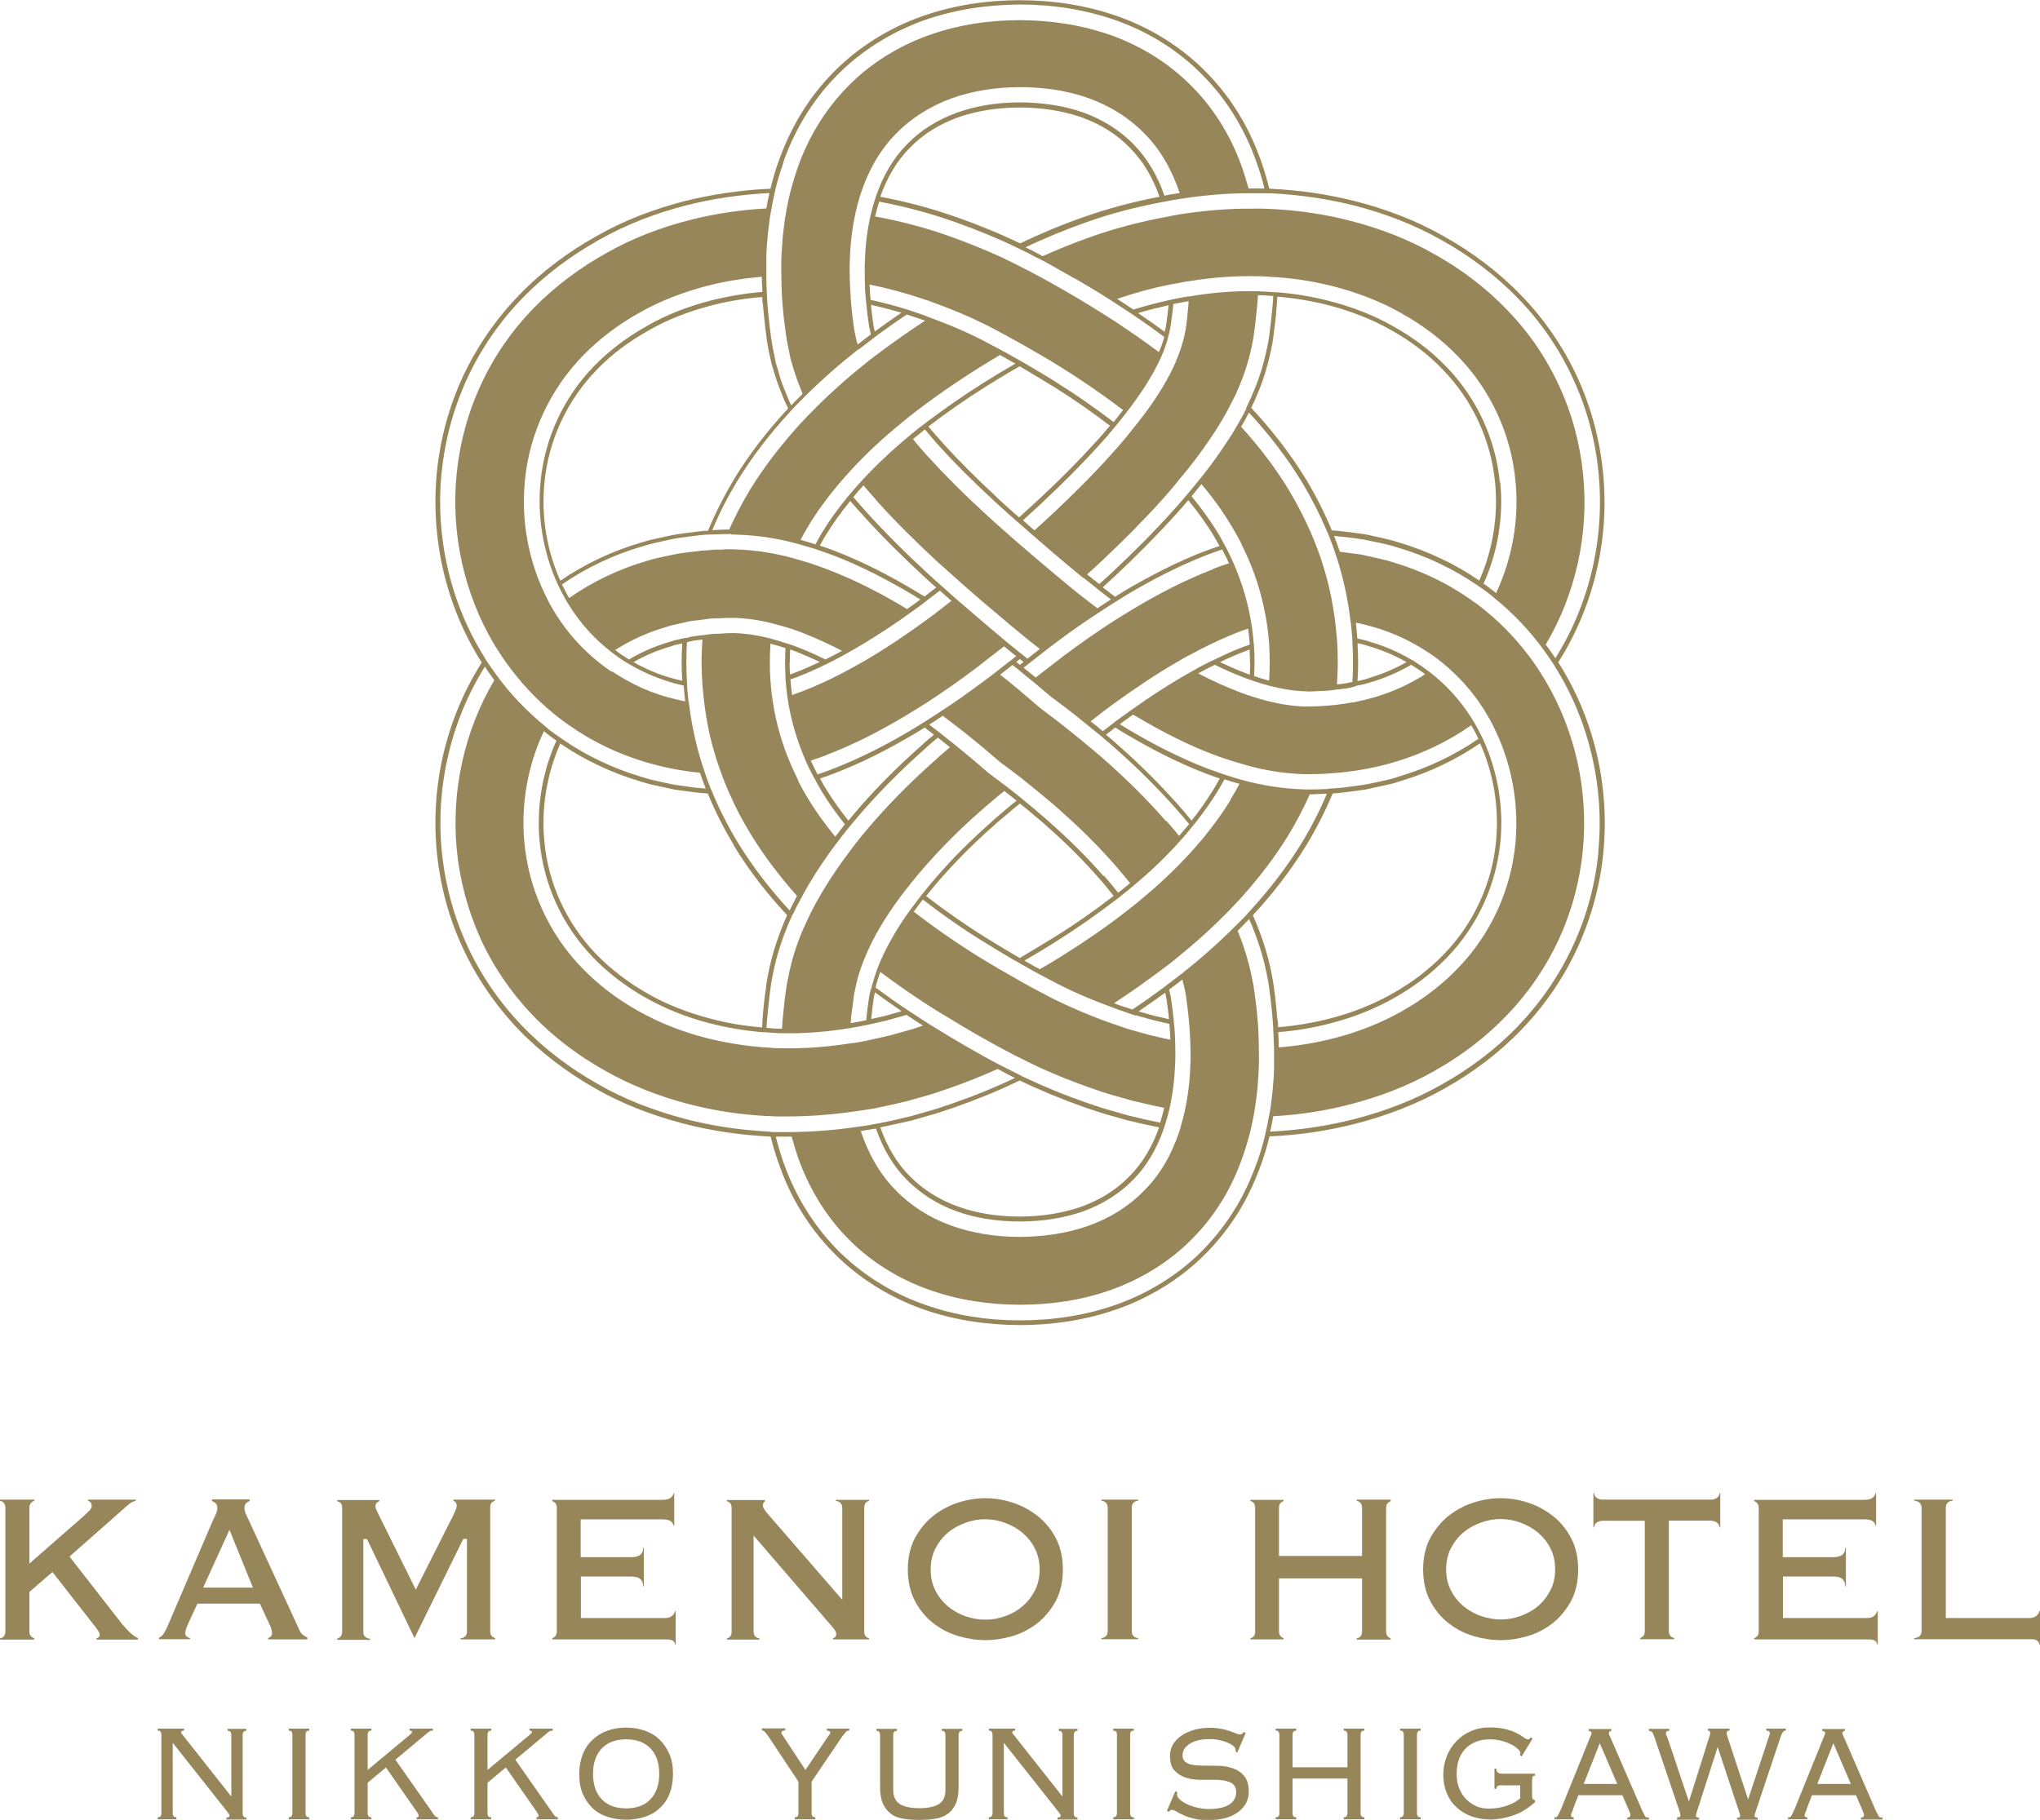
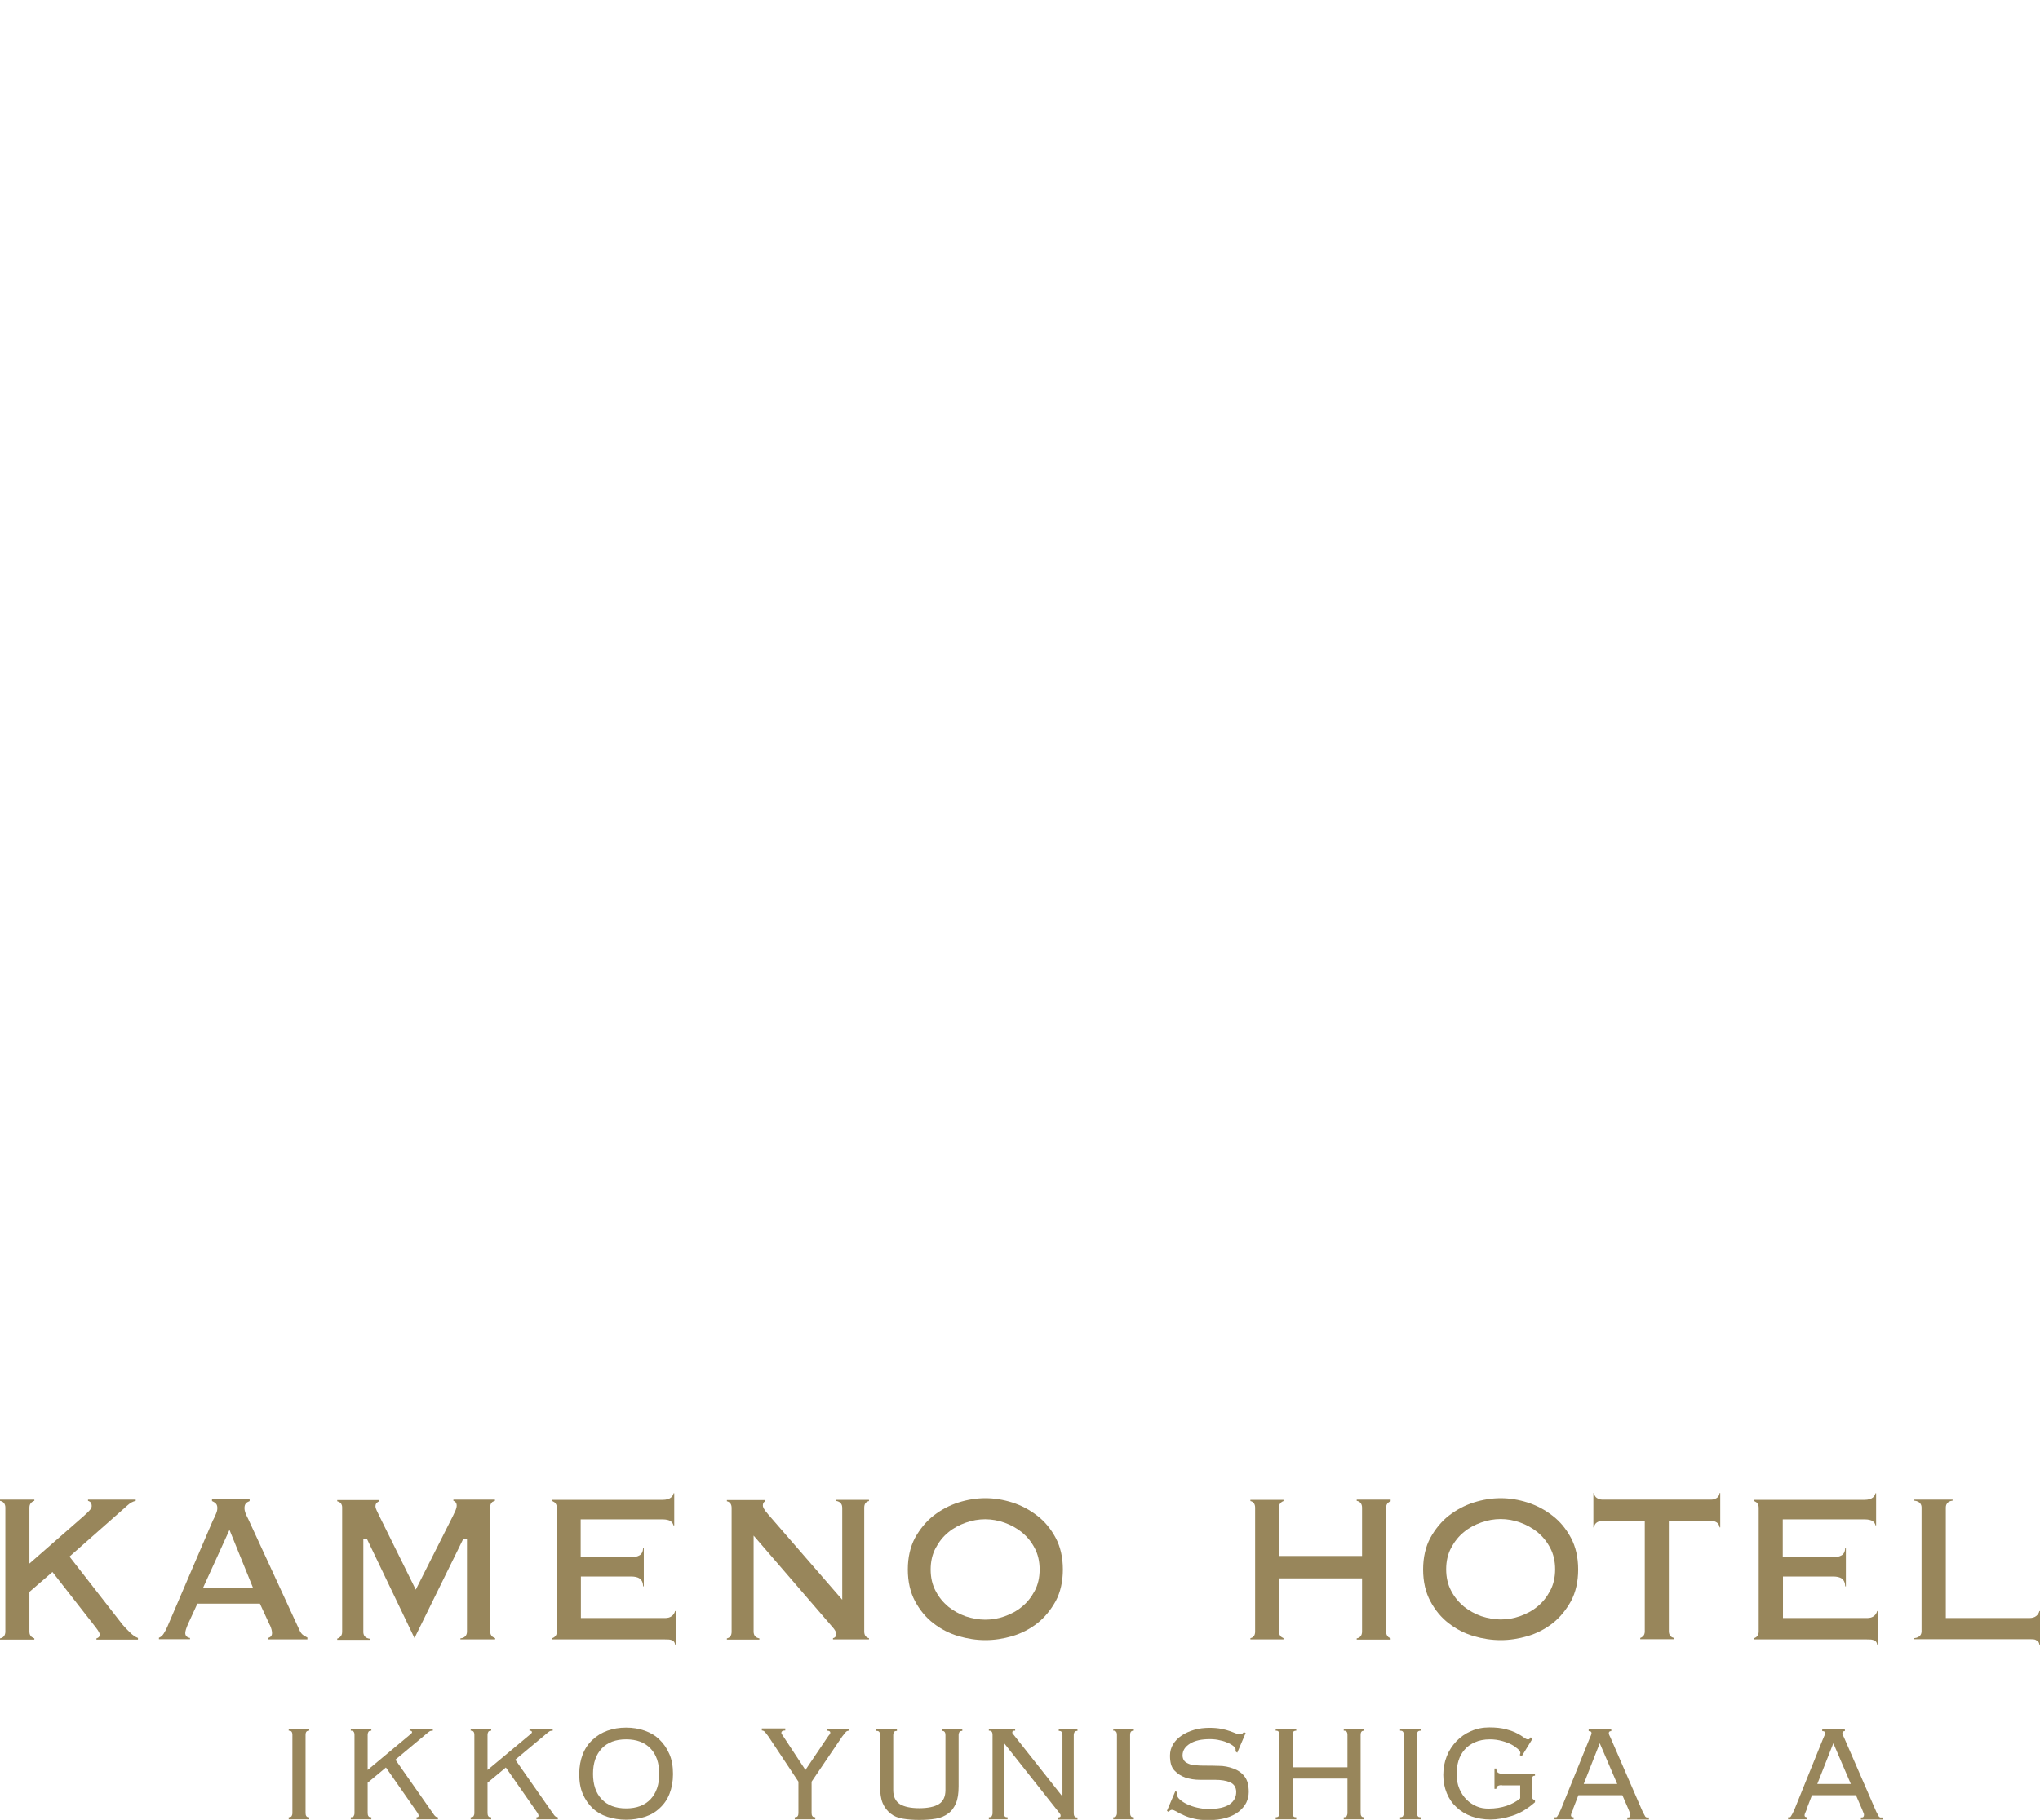
<svg xmlns="http://www.w3.org/2000/svg" id="logo" viewBox="0 0 99.21 88.53">
  <defs>
    <style>.cls-1{fill:#98865b;stroke-width:0px;}</style>
  </defs>
-   <path class="cls-1" d="m75.78,32.22c1.75-2.75,2.5-6.04,2.18-9.24-.16-1.6-.58-3.18-1.26-4.65-.68-1.47-1.61-2.82-2.73-3.97-1.11-1.15-2.4-2.11-3.76-2.87-1.35-.77-2.81-1.32-4.29-1.7-1.38-.35-2.79-.55-4.19-.61-.11-.44-.24-.88-.39-1.32-.28-.78-.62-1.55-1.07-2.28-.44-.73-.97-1.42-1.58-2.04-1.21-1.25-2.73-2.18-4.31-2.74-1.58-.56-3.21-.79-4.78-.79-1.57,0-3.2.23-4.78.79-1.58.56-3.09,1.49-4.31,2.74-.61.62-1.14,1.31-1.58,2.04-.44.73-.79,1.5-1.07,2.28-.16.44-.28.88-.39,1.32-1.39.06-2.78.26-4.16.6-1.48.38-2.94.93-4.29,1.7-1.36.76-2.65,1.71-3.76,2.86-1.12,1.15-2.05,2.5-2.74,3.96-.68,1.47-1.11,3.05-1.27,4.65-.32,3.2.42,6.5,2.16,9.25,0,.01.01.02.02.03-1.73,2.72-2.49,5.98-2.19,9.16.15,1.6.56,3.19,1.24,4.66.67,1.47,1.6,2.83,2.7,3.99,1.11,1.16,2.39,2.12,3.74,2.89,1.35.78,2.81,1.33,4.29,1.72,1.41.37,2.84.57,4.27.64.11.44.23.87.39,1.3.53,1.56,1.42,3.08,2.64,4.32,1.21,1.25,2.73,2.18,4.3,2.75,1.58.57,3.21.79,4.78.8,1.57,0,3.2-.23,4.78-.79,1.58-.56,3.1-1.49,4.31-2.73.61-.62,1.14-1.31,1.59-2.04.44-.73.79-1.5,1.07-2.28.16-.44.29-.89.4-1.34,1.42-.06,2.84-.27,4.24-.63,1.48-.39,2.94-.94,4.29-1.71,1.36-.76,2.64-1.72,3.75-2.88,1.11-1.16,2.04-2.51,2.71-3.98.67-1.47,1.1-3.05,1.25-4.66.3-3.19-.45-6.46-2.19-9.19,0,0,0,0,0,0Zm-13.99-22.82c1.36.07,2.73.26,4.08.6,1.47.38,2.9.92,4.24,1.68,1.34.75,2.61,1.69,3.71,2.83,1.1,1.13,2.02,2.46,2.68,3.91.67,1.44,1.09,3,1.24,4.58.31,3.12-.41,6.33-2.1,9.02-.15-.23-.3-.45-.47-.66,1.47-2.48,2.11-5.42,1.82-8.28-.15-1.5-.54-2.97-1.18-4.34-.63-1.37-1.5-2.63-2.55-3.7-1.04-1.08-2.25-1.98-3.53-2.69-1.28-.73-2.66-1.25-4.06-1.61-1.23-.32-2.49-.5-3.74-.57-.08,0-.15,0-.23-.01-.1,0-.21-.01-.31-.01-.15,0-.3,0-.44,0-1.12-.01-2.23.08-3.33.24-.16.02-.33.05-.49.08-.08.01-.16.03-.24.05-.07.01-.15.03-.22.04-1.24.23-2.46.55-3.64.97-.79.28-1.56.59-2.32.93-.06-.03-.11-.06-.17-.09-.22-.12-.44-.23-.67-.34.95-.45,1.92-.85,2.91-1.2,1.19-.43,2.43-.75,3.69-.99.07-.01.15-.03.22-.04.11-.02.21-.04.31-.06.14-.02.28-.04.42-.07,1.11-.17,2.23-.27,3.36-.27.21,0,.42,0,.62,0,.05,0,.09,0,.14,0,.08,0,.16,0,.23.01Zm7.71,22.36c.21.14.42.3.62.46.79.64,1.48,1.4,2.03,2.27.05.08.1.16.14.23.13.21.25.43.36.66.03.07.07.14.1.21.79,1.67,1.12,3.57.95,5.42-.21,2.27-1.2,4.44-2.79,6.08-1.58,1.65-3.72,2.83-6.02,3.41-.88.23-1.79.38-2.7.45,0-.25-.01-.5-.03-.74.86-.07,1.72-.21,2.54-.43,2.19-.55,4.21-1.68,5.68-3.21,1.48-1.53,2.39-3.53,2.59-5.64.16-1.66-.13-3.38-.81-4.89-.03-.07-.06-.14-.1-.21-.11-.23-.23-.45-.35-.66-.06-.1-.12-.19-.18-.29-.55-.86-1.23-1.6-2.03-2.21-.21-.16-.43-.31-.66-.46-.07-.05-.15-.09-.22-.13-.61-.36-1.27-.65-1.97-.85-.21-.08-.42-.12-.64-.17-.02-.26-.04-.51-.07-.77.31.06.62.14.92.23.86.25,1.68.63,2.43,1.11.07.04.13.09.2.13Zm-7.37,17.9c-.03-.37-.07-.74-.11-1.11l-.07-.55-.04-.27-.06-.32c-.2-1.05-.53-2-.92-2.89.95-1.02,1.82-2.14,2.58-3.37.49-.81.93-1.66,1.3-2.55.33-.02.67-.07,1-.11l.59-.08.59-.13.59-.13c.2-.04.39-.11.58-.17,1.34-.4,2.65-1.02,3.82-1.82.66,1.47.93,3.12.78,4.74-.19,2.06-1.08,4.01-2.53,5.51-1.43,1.49-3.42,2.6-5.57,3.14-.81.21-1.65.35-2.5.42,0-.11-.01-.21-.02-.32Zm-4.7,5.14c-.02.07-.05.15-.07.22-.37,1.12-.93,2.12-1.73,2.91-.74.76-1.66,1.33-2.7,1.7-1.04.37-2.18.53-3.34.54-1.16,0-2.3-.18-3.33-.55-1.03-.37-1.95-.95-2.69-1.71-.78-.79-1.34-1.78-1.71-2.89.1-.02.21-.03.31-.05.14-.02.29-.05.43-.07.34.97.83,1.82,1.5,2.49.66.67,1.47,1.19,2.41,1.53.94.34,1.99.5,3.08.5,1.09,0,2.14-.16,3.08-.49.94-.34,1.76-.85,2.42-1.52.67-.67,1.17-1.53,1.51-2.51.02-.07.05-.14.07-.22.07-.23.14-.47.2-.72.16-.7.25-1.44.28-2.2.02-.37.01-.74,0-1.12,0-.2-.02-.4-.03-.6,0-.06-.01-.11-.02-.17,0-.08-.02-.16-.02-.24-.02-.16-.03-.31-.05-.47l-.06-.44-.03-.22-.04-.17c-.01-.06-.03-.13-.04-.19.22-.16.43-.32.64-.49.05.18.09.36.13.54l.04.2.03.23.06.46c.03.24.05.47.07.7,0,.07.01.14.02.21,0,0,0,.02,0,.03.02.25.03.5.04.76.01.34.02.68,0,1.02-.02.78-.12,1.55-.28,2.29-.06.24-.12.49-.19.72Zm-15.36-4.16c-.2.04-.39.08-.59.1-.05,0-.11.01-.16.02-1.1.17-2.22.26-3.32.23-.05,0-.1,0-.15,0-.2,0-.4-.02-.59-.04-.08,0-.15,0-.23-.01-.93-.08-1.84-.23-2.73-.46-2.3-.59-4.44-1.77-6.02-3.42-1.59-1.65-2.57-3.82-2.78-6.09-.17-1.84.16-3.73.95-5.4.08.07.17.13.25.2.12.09.24.17.36.26-.68,1.51-.97,3.21-.82,4.87.19,2.11,1.1,4.11,2.58,5.65,1.46,1.53,3.48,2.66,5.67,3.22.83.22,1.69.36,2.56.44.07,0,.15,0,.23.01.2.01.39.03.59.04.05,0,.1,0,.15,0,1.1.03,2.22-.07,3.33-.25,0,0,0,0,0,0,.25-.04.5-.09.76-.14.08-.02.15-.03.23-.05.25-.06.5-.11.75-.17l.86-.24s.09-.03.14-.04c.26.18.53.35.8.52-.24.08-.48.17-.72.23l-.89.25c-.33.07-.65.15-.98.22-.08.02-.15.03-.23.05Zm-12.34-17.97c-.21-.14-.42-.3-.62-.46-.81-.65-1.51-1.43-2.07-2.32-.04-.06-.07-.12-.11-.18-.13-.21-.25-.43-.36-.66-.03-.07-.07-.14-.1-.21-.8-1.69-1.13-3.61-.94-5.48.22-2.27,1.23-4.43,2.83-6.07.8-.82,1.73-1.52,2.76-2.09,1.02-.58,2.14-1,3.29-1.3.86-.22,1.75-.36,2.64-.44,0,.25.01.5.03.74-.84.07-1.68.21-2.48.41-1.09.28-2.15.68-3.11,1.23-.96.54-1.84,1.19-2.58,1.95-1.49,1.52-2.42,3.52-2.62,5.63-.17,1.68.12,3.42.81,4.95.03.07.06.14.1.21.11.22.23.45.35.66.05.08.1.16.15.24.55.88,1.25,1.64,2.06,2.26.21.16.43.32.66.46.07.04.14.09.22.13.6.35,1.24.63,1.92.84.23.07.46.13.69.18.02.26.04.52.07.77-.33-.07-.66-.15-.98-.24-.84-.25-1.64-.62-2.37-1.09-.07-.04-.13-.09-.2-.13Zm7.37-17.89c.03.37.07.74.11,1.11l.07.55.04.27.06.33.14.65.19.62.1.31.11.29.23.58c.06.13.12.26.18.38-.98,1.05-1.88,2.2-2.65,3.47-.47.79-.89,1.62-1.25,2.48-.11,0-.22,0-.33.02l-.59.07-.59.08c-.2.03-.39.08-.59.12-.39.09-.78.16-1.17.29-1.37.4-2.71,1.03-3.91,1.85-.66-1.48-.94-3.16-.77-4.79.2-2.06,1.11-4.01,2.56-5.49.72-.75,1.58-1.38,2.53-1.91.94-.54,1.98-.93,3.06-1.21.79-.2,1.61-.34,2.44-.4,0,.11.01.22.02.33Zm4.27-.33s0-.03,0-.04c-.02-.25-.03-.5-.04-.76-.01-.34-.02-.67,0-1.01.02-.79.12-1.56.28-2.31.06-.24.12-.49.19-.72.02-.07.05-.15.07-.22.37-1.11.93-2.11,1.72-2.9.74-.76,1.66-1.33,2.7-1.71,1.04-.37,2.17-.54,3.33-.54,1.16,0,2.3.17,3.33.54,1.03.37,1.96.95,2.7,1.71.79.79,1.35,1.79,1.72,2.9-.13.02-.26.04-.39.06-.12.02-.23.04-.35.07-.34-.98-.84-1.83-1.51-2.51-.66-.67-1.48-1.19-2.42-1.53-.94-.34-1.99-.49-3.08-.5-1.09,0-2.14.16-3.08.5-.94.34-1.76.85-2.42,1.53-.67.67-1.17,1.53-1.51,2.51-.02.07-.05.14-.07.22-.07.23-.14.47-.2.72-.16.7-.25,1.44-.28,2.21-.02.37,0,.74,0,1.11,0,.2.02.4.03.6,0,.05.01.11.02.16,0,.08.01.16.02.23.02.16.03.32.05.48l.06.44.03.22.04.17.04.19c-.21.16-.43.32-.64.49l-.05-.16-.08-.38-.04-.19-.03-.23-.06-.46c-.03-.24-.05-.48-.07-.72,0-.06-.01-.13-.02-.19Zm10.88-.92c.6.35,1.19.7,1.78,1.08.01,0,.03.02.04.03.27.17.53.34.8.52.08.05.16.11.24.16.51.34,1.01.7,1.51,1.07-.06.24-.15.48-.26.74-.7-.53-1.42-1.02-2.14-1.5-.08-.05-.16-.1-.24-.15-.26-.17-.52-.33-.79-.5-1.02-.63-2.05-1.22-3.11-1.78-.15-.08-.31-.16-.47-.24-.28-.14-.55-.28-.83-.41-.09-.04-.17-.08-.26-.12-.75-.34-1.52-.64-2.29-.92-1.19-.43-2.42-.75-3.67-.98.06-.25.12-.49.2-.72,1.27.24,2.51.57,3.71,1,.98.35,1.95.74,2.89,1.19.09.04.17.08.25.12.27.13.55.27.82.42,0,0,.01,0,.02,0,.32.16.61.32.9.49l.9.51Zm8.36,6.35c-.12.24-.24.47-.37.69-.17.3-.35.6-.54.88-.44.68-.91,1.32-1.4,1.92-.16.2-.32.39-.48.58-.05.06-.1.12-.15.18-.21.25-.43.5-.65.74-.94,1.05-1.92,2.02-2.92,2.96-.21.2-.43.39-.64.58-.2-.15-.39-.31-.59-.47.24-.22.48-.43.72-.66.99-.93,1.95-1.89,2.88-2.92.24-.26.47-.53.7-.81.05-.06.1-.12.14-.18.16-.19.32-.38.48-.58.45-.56.87-1.15,1.28-1.77.22-.33.42-.68.62-1.04.12-.23.24-.46.36-.7.03-.07.07-.14.1-.22.31-.69.57-1.44.73-2.24l.06-.3.04-.26.07-.53c.04-.35.07-.71.11-1.06,0-.1.01-.21.02-.31.25,0,.5.02.74.04,0,.11-.01.22-.02.33-.03.37-.07.73-.11,1.1l-.07.54-.04.27-.07.33c-.2.98-.52,1.86-.91,2.67-.03.07-.07.15-.1.22Zm5.42,11.41c.19.04.38.08.56.15.64.19,1.24.44,1.81.77-.56.32-1.15.57-1.78.76-.12.04-.24.09-.37.11l-.23.05c.02-.29.03-.57.03-.86,0-.32-.01-.65-.03-.97Zm-.11,2.08l.09-.02.3-.06c.13-.03.25-.08.38-.11.68-.2,1.33-.49,1.94-.84.23.14.46.29.68.46-.74.47-1.54.84-2.4,1.1-.31.09-.63.17-.96.24-.08.02-.15.03-.23.04-.25.04-.51.08-.76.11-.48.05-.97.08-1.45.08-.6-.01-1.23-.11-1.87-.27-.24-.06-.48-.13-.72-.21-.07-.02-.15-.05-.22-.07-.16-.06-.33-.11-.49-.18-.65-.25-1.3-.55-1.94-.88.27-.15.54-.29.81-.42.46.23.93.43,1.39.61.1.04.2.08.31.11.07.03.15.05.22.08.24.08.49.15.73.22.62.16,1.23.26,1.79.27.11.02.26,0,.4,0l.41-.02c.24,0,.48-.04.71-.07.03,0,.07,0,.1-.01l.4-.05.25-.06.14-.03Zm-1.31,5.01l-.58.02c-.07,0-.14,0-.2,0-.12,0-.25.01-.39,0-1.08-.03-2.09-.2-3.04-.46-.25-.07-.49-.14-.72-.22-.07-.02-.14-.05-.22-.07-.23-.08-.46-.16-.68-.24-1.41-.54-2.7-1.21-3.93-1.94-.13-.08-.26-.16-.39-.24.21-.16.43-.32.65-.47.04.03.08.05.13.08,1.2.71,2.45,1.37,3.81,1.88.24.09.49.18.75.26.07.02.14.05.22.07.24.07.48.14.72.21.87.23,1.78.38,2.73.4.23,0,.45,0,.68-.01.27,0,.54-.03.8-.05.08,0,.16-.01.25-.02.9-.09,1.8-.26,2.69-.53,1.29-.39,2.54-.98,3.66-1.77.13.21.24.44.35.66-1.16.8-2.46,1.41-3.79,1.81-.19.06-.38.13-.57.17l-.58.13-.58.12-.58.08c-.29.04-.59.08-.88.1-.08,0-.16,0-.25.01-.01,0-.02,0-.04,0Zm-4.76.53c-.38.62-.81,1.21-1.27,1.78-.05.06-.1.12-.15.18-.16.19-.33.38-.5.57-.74.82-1.55,1.58-2.42,2.3-.19.16-.38.32-.58.47-.02.02-.04.03-.06.05-.04.03-.08.06-.12.09-.95.74-1.95,1.43-2.99,2.08-.39.25-.79.49-1.19.72-.07-.04-.14-.08-.21-.11l-.54-.31c.52-.3,1.04-.61,1.54-.93,1.02-.64,2-1.33,2.94-2.05.04-.03.07-.05.11-.08.02-.02.05-.04.07-.06.19-.15.39-.31.58-.47.87-.72,1.68-1.49,2.4-2.31.17-.19.33-.38.49-.58.05-.06.1-.12.15-.18.4-.51.78-1.03,1.11-1.57.12-.19.23-.39.34-.59.24.08.48.15.73.22-.14.26-.28.51-.43.75Zm-3.17,9.45l.04.17.03.22.06.44c.02.13.03.26.04.39-.23-.05-.46-.11-.69-.16l-.79-.22c.44-.3.87-.6,1.3-.91,0,.03.01.05.02.08Zm-1.44,1.03l.86.24c.26.06.51.12.77.18,0,.08.02.16.02.23.01.18.02.36.03.54-.34-.07-.67-.15-1.01-.23l-.89-.25c-.24-.06-.47-.15-.7-.23-.06-.02-.12-.04-.18-.06-.03-.01-.06-.02-.09-.03-.29-.1-.59-.21-.88-.33-.83-.33-1.65-.69-2.44-1.12-.27-.14-.56-.29-.84-.45l-.3-.17-.54-.31c-.07-.04-.14-.08-.21-.12-.08-.04-.15-.09-.23-.13-.41-.24-.81-.48-1.21-.73-1.03-.65-2.02-1.34-2.96-2.07.14-.2.29-.4.44-.59.93.72,1.9,1.4,2.92,2.03.51.32,1.03.63,1.56.94.02.01.04.02.06.03l.17.1.66.37s.06.03.09.05c.25.14.5.27.73.39.93.5,1.9.92,2.88,1.28.14.05.28.11.42.16.15.05.31.1.46.16.09.03.18.06.27.09.04.01.08.03.11.04Zm-12.83-.23l.06-.44.03-.22.04-.17s0-.04.01-.06c.43.32.86.62,1.3.92l-.81.23c-.22.05-.45.1-.67.15.01-.14.03-.28.05-.42Zm-.06-1.03c-.01.06-.03.11-.04.17l-.04.17-.03.22-.06.44c-.02.17-.04.33-.05.5-.25.05-.51.1-.76.14.02-.24.04-.49.08-.73l.06-.46.03-.23.04-.19c.03-.17.08-.35.12-.52.02-.08.04-.16.07-.24.07-.25.16-.5.26-.74.22-.55.49-1.09.81-1.62.26-.44.55-.87.86-1.29.14-.2.29-.4.45-.59.05-.06.09-.12.14-.18.24-.3.48-.59.73-.87.82-.93,1.71-1.82,2.66-2.65.23-.21.48-.41.72-.62.14-.12.29-.24.44-.36.2.15.4.31.6.47-.19.15-.38.3-.56.46-.23.2-.48.4-.7.61-.93.82-1.8,1.68-2.59,2.59-.25.28-.48.56-.71.85-.05.06-.09.12-.14.18-.15.2-.3.39-.45.59-.28.39-.55.79-.79,1.2-.34.57-.63,1.15-.84,1.72-.09.25-.17.5-.24.75-.02.08-.04.16-.06.24Zm-3.79-3.65c.11-.24.23-.48.36-.71.14-.27.29-.53.44-.79.44-.74.92-1.44,1.43-2.1.15-.2.31-.4.47-.6.05-.06.1-.12.15-.18.19-.23.37-.45.57-.67.95-1.08,1.96-2.08,3.01-3.01.2-.19.41-.36.62-.54l.06.05.53.42c-.24.21-.49.41-.72.63-1.03.91-2.02,1.89-2.95,2.95-.22.25-.43.5-.64.75-.05.06-.09.12-.14.18-.16.2-.31.39-.46.6-.46.61-.89,1.24-1.29,1.91-.19.32-.37.64-.54.98-.12.23-.23.47-.34.72-.03.07-.07.15-.1.22-.3.72-.54,1.47-.69,2.28l-.06.29-.04.26-.07.53c-.04.35-.07.71-.11,1.06,0,.11-.01.22-.02.33-.05,0-.1,0-.16,0-.2,0-.39-.02-.59-.04,0-.12.01-.23.02-.35.04-.37.07-.73.11-1.1l.07-.54.04-.27.06-.31c.19-.98.49-1.87.86-2.71.03-.08.07-.15.1-.23Zm-5.37-11.36c-.21-.05-.42-.1-.62-.16-.62-.18-1.21-.44-1.76-.75.57-.33,1.19-.59,1.83-.77.17-.07.36-.1.54-.14-.02.31-.03.63-.03.94,0,.29.01.59.03.89Zm.16-2.09s-.1.02-.15.03c-.21.04-.42.09-.62.16-.7.2-1.37.49-1.99.86-.23-.14-.46-.29-.67-.46.75-.48,1.58-.86,2.45-1.11.27-.1.55-.14.83-.21.02,0,.05-.01.07-.02.08-.02.16-.03.23-.05.04,0,.08-.02.11-.02l.43-.05.22-.03.21-.03c.14-.02.29-.01.44-.02l.44-.02h.22c.07-.01.13,0,.2,0,.59.02,1.19.11,1.81.27.24.06.48.13.72.2.07.02.14.05.22.07.18.06.37.13.55.2.63.25,1.26.54,1.88.86-.27.15-.54.29-.81.42-.44-.22-.89-.42-1.33-.59-.12-.05-.24-.09-.36-.13-.07-.03-.15-.05-.22-.07-.24-.08-.49-.15-.73-.22-.6-.16-1.19-.25-1.74-.27-.06,0-.11-.01-.18,0h-.21s-.41.03-.41.03c-.14,0-.28,0-.41.02l-.36.05h-.04s-.4.05-.4.05c-.11.02-.21.04-.31.07-.03,0-.05.01-.08.02Zm5.98-5.47c.41-.68.88-1.32,1.4-1.94.05-.06.1-.12.15-.18.16-.19.33-.38.5-.56.74-.81,1.56-1.57,2.43-2.28.16-.13.32-.27.48-.39.03-.02.06-.05.09-.07.06-.05.12-.09.18-.14,1.28-.98,2.65-1.89,4.07-2.73.09.05.18.1.27.15l.48.27c-.54.31-1.07.63-1.59.96-.96.6-1.88,1.25-2.77,1.92-.06.05-.12.09-.18.14-.03.02-.06.05-.1.07-.16.13-.32.26-.48.39-.87.72-1.68,1.48-2.41,2.28-.17.19-.34.38-.5.57-.05.06-.1.12-.15.18-.46.56-.88,1.14-1.24,1.74-.11.18-.2.36-.3.54-.24-.08-.48-.15-.73-.22.13-.24.26-.47.4-.7Zm3.22-9.42l-.02-.08-.04-.16-.03-.22-.06-.44c-.02-.14-.03-.27-.04-.41.5.11.99.24,1.48.38-.44.3-.87.6-1.3.92Zm-.21-1.54c0-.07-.01-.15-.02-.22-.01-.18-.02-.36-.03-.54.87.18,1.74.41,2.59.7.08.03.16.05.25.08,0,0,.02,0,.03.01.29.11.59.22.88.33.85.33,1.69.71,2.5,1.15.36.19.72.39,1.08.59.25.14.5.28.75.43.08.04.15.09.23.13,1.4.82,2.75,1.72,4.02,2.69-.15.19-.31.39-.46.58-.86-.65-1.75-1.28-2.69-1.87-.53-.34-1.07-.66-1.62-.98,0,0,0,0,0,0l-.23-.13-.6-.34c-.05-.03-.1-.06-.15-.08-.23-.13-.46-.25-.67-.36-.95-.52-1.94-.94-2.94-1.31-.12-.04-.24-.09-.36-.14-.17-.06-.35-.12-.53-.18-.09-.03-.18-.06-.27-.09-.58-.18-1.16-.33-1.75-.46Zm10.36,13.51c.2.16.39.31.59.47.06.05.12.1.18.15.19.15.38.29.56.43-.22.14-.44.28-.66.43-.15-.12-.31-.23-.46-.35-.06-.05-.12-.1-.18-.14-.2-.15-.39-.31-.59-.47-.46-.38-.92-.76-1.39-1.16-.4-.33-.78-.67-1.17-1-.19-.16-.38-.33-.56-.49-.06-.05-.11-.1-.17-.15-.34-.3-.69-.61-1.02-.92-.95-.87-1.85-1.77-2.7-2.7-.25-.28-.5-.56-.73-.85.16-.13.32-.26.48-.39.03-.03.07-.05.1-.08.23.27.46.55.71.82.82.91,1.72,1.79,2.65,2.65.35.33.72.65,1.08.97.06.05.11.1.17.15.19.16.38.33.56.49.36.31.72.62,1.09.94.49.42.97.82,1.46,1.22Zm8.07,3.25c-.11.04-.23.08-.34.12-.45.17-.9.38-1.35.6-.09.04-.17.08-.26.12-.27.13-.53.27-.79.42-1.06.59-2.12,1.28-3.14,2.01-.22.16-.43.31-.65.47-.02.01-.03.02-.05.04-.05.04-.09.07-.14.11-.14.11-.28.21-.42.32,0,0,0,0-.01-.01-.19-.16-.38-.32-.58-.47.12-.09.23-.18.35-.27.06-.05.13-.1.19-.15.06-.04.11-.09.17-.13.15-.11.31-.23.46-.34,1-.72,2.02-1.41,3.06-2.01.25-.15.5-.29.76-.42.08-.04.16-.08.24-.13.63-.32,1.26-.62,1.9-.87.18-.07.35-.13.53-.19.03.25.06.5.08.76Zm.03.89c0,.19-.01.38-.02.57-.08-.03-.16-.06-.24-.09-.4-.15-.8-.33-1.21-.52.39-.19.78-.36,1.17-.51.09-.03.18-.07.27-.1.01.22.02.43.02.65Zm-11.19,14.36l-.06-.03c-.54-.32-1.08-.64-1.61-.97-1.01-.63-1.98-1.31-2.9-2.02.23-.28.46-.57.7-.84.79-.9,1.65-1.76,2.57-2.57.22-.21.47-.4.7-.6.19-.17.39-.33.59-.49.21.16.41.33.61.5.23.2.48.39.7.6.92.81,1.79,1.67,2.57,2.57.24.27.46.55.68.82-.93.72-1.9,1.4-2.92,2.03-.53.33-1.07.65-1.61.97l-.03.02Zm4.05-4c-.79-.91-1.66-1.77-2.59-2.59-.22-.21-.47-.4-.7-.61-.19-.16-.38-.32-.58-.48-.05-.04-.09-.08-.14-.12-.01,0-.02-.02-.04-.03-.2-.16-.39-.32-.6-.47-.03-.03-.07-.05-.1-.08l-.37-.28-.19-.14-.09-.07c-.1-.08-.14-.1-.21-.16l-.76-.65-.74-.61-.17-.14-.57-.45-.02-.02-.18-.14-.42-.32c.22-.14.44-.28.66-.43l.34.26.08.06.11.08.6.47.05.04.75.61.76.65c.06.05.09.07.17.14l.1.07.19.14.38.29c.08.06.17.13.25.19.17.13.33.27.5.4.03.03.06.05.1.08.06.05.12.1.18.15.15.12.31.25.46.38.24.21.49.4.72.62.95.84,1.84,1.72,2.66,2.66.24.28.48.57.71.85-.19.16-.38.31-.58.47-.22-.28-.45-.56-.69-.83Zm-15.22-9.56c.1-.03.19-.07.29-.1.47-.18.94-.39,1.41-.62.09-.04.17-.08.26-.13.27-.13.53-.27.79-.42.24-.13.47-.27.71-.41.82-.49,1.64-1.03,2.44-1.61.22-.15.43-.31.64-.47,0,0,0,0,0,0,.06-.05.13-.1.19-.15.18-.14.36-.27.54-.41.19.17.37.34.56.5-.15.11-.29.23-.44.34-.06.05-.13.1-.19.15-.08.06-.15.12-.22.17-.14.1-.27.2-.41.3-.89.65-1.8,1.27-2.73,1.82-.11.07-.22.13-.33.19-.25.14-.5.29-.76.42-.08.04-.16.09-.24.13-.65.34-1.3.64-1.96.89-.16.06-.31.11-.47.17-.03-.25-.06-.5-.08-.76Zm-.03-.83c0-.21.01-.42.02-.63.1.04.19.07.29.11.38.15.77.32,1.15.5-.41.19-.82.38-1.23.53-.07.03-.14.05-.22.08-.01-.2-.02-.39-.02-.59Zm4.27-7.81c.93,1.03,1.91,1.99,2.9,2.91.24.22.49.43.73.65.06.05.11.1.17.15.19.17.37.34.56.5.52.46,1.05.91,1.58,1.35.32.28.65.55.99.83.19.16.39.32.59.48.06.05.12.1.18.14.06.05.13.1.19.15-.2.16-.4.31-.6.47-.06-.05-.12-.09-.18-.14-.06-.05-.12-.1-.18-.14-.2-.16-.39-.32-.59-.48-.3-.25-.59-.5-.88-.74-.56-.47-1.12-.96-1.69-1.45-.19-.16-.37-.34-.56-.5-.06-.05-.11-.1-.17-.15-.21-.19-.43-.38-.64-.58-1.01-.93-2-1.91-2.95-2.96-.21-.23-.42-.48-.63-.72.16-.19.32-.38.49-.57.23.27.46.53.69.79Zm6.92,7.93l-.18-.14c.06-.05.12-.09.18-.14.06.05.12.09.18.14-.06.05-.12.09-.18.14Zm-7.64-7.28c.96,1.06,1.95,2.04,2.96,2.97.2.19.41.37.61.55-.19.15-.38.29-.57.44-.14-.08-.27-.17-.41-.25-1.23-.74-2.53-1.42-3.95-1.97-.24-.09-.48-.18-.73-.26.09-.16.18-.33.28-.49.35-.58.76-1.14,1.2-1.68.2.23.4.46.61.69Zm-1.8,11.68c1.36-.52,2.62-1.17,3.81-1.88.05-.03.1-.06.15-.09.07-.04.14-.09.21-.13.23-.14.45-.28.68-.42.82-.53,1.62-1.09,2.39-1.67.15-.11.3-.23.45-.35.2-.16.41-.31.61-.47.06-.05.12-.1.18-.14.06-.05.13-.1.19-.15.19.16.39.32.59.48-.06.05-.12.09-.18.14-.06.05-.12.1-.18.14-.2.16-.4.31-.6.47-.2.16-.41.32-.62.47-.71.53-1.44,1.05-2.2,1.54-.22.14-.44.29-.67.43-.07.04-.14.09-.21.13-.14.09-.28.17-.42.26-1.23.73-2.52,1.4-3.93,1.94-.21.08-.43.16-.65.23-.12-.22-.22-.45-.33-.67.24-.08.48-.16.72-.25Zm.34.91c1.43-.54,2.73-1.22,3.97-1.95.17-.1.33-.2.5-.31l.45.35c-.2.17-.4.33-.59.51-1.06.94-2.08,1.94-3.03,3.03-.18.21-.36.43-.54.64-.39-.49-.76-1-1.08-1.53-.11-.17-.2-.35-.3-.52.21-.07.42-.14.62-.22Zm16.2,2.29c-.92-1.06-1.91-2.03-2.95-2.95-.24-.22-.5-.43-.75-.64-.01-.01-.02-.02-.04-.03-.05-.04-.09-.08-.14-.12-.19-.16-.39-.33-.59-.48-.02-.02-.05-.04-.07-.06-.27-.21-.53-.43-.81-.64l-.74-.56-.75-.64-.27-.23-.51-.42-.07-.06-.18-.14-.19-.15c.2-.16.4-.31.6-.47l.18.14.14.11.04.04.59.48.17.14.75.63.72.54c.28.21.55.43.82.65.07.05.13.11.2.16.2.16.39.32.59.48,0,0,.02.01.03.02.05.04.1.09.15.13.22.18.44.37.65.56,1.05.93,2.06,1.93,3.01,3.01.19.21.37.43.55.65-.16.19-.32.38-.49.57-.2-.25-.41-.49-.62-.73Zm.73-.64c-.96-1.09-1.97-2.1-3.03-3.03-.2-.19-.41-.36-.61-.53.15-.12.3-.23.45-.35.16.1.31.2.47.29,1.23.73,2.53,1.41,3.96,1.96.21.08.43.16.65.23-.1.18-.2.36-.31.54-.32.52-.67,1.02-1.06,1.51-.17-.21-.35-.42-.52-.62Zm1.54-11.6c-1.35.52-2.61,1.18-3.8,1.89-.03.02-.06.04-.09.05-.07.04-.14.09-.21.13-.23.14-.45.28-.68.42-.84.54-1.66,1.12-2.45,1.71-.13.1-.26.2-.39.3-.2.16-.41.31-.61.47-.06.05-.12.1-.18.14-.06.05-.13.1-.19.15l-.59-.48c.06-.05.12-.09.18-.14.06-.05.12-.1.18-.14.2-.16.4-.31.6-.47.18-.14.37-.29.56-.43.73-.55,1.48-1.08,2.26-1.58.22-.14.44-.29.67-.43.07-.04.14-.09.21-.13.12-.07.23-.15.35-.22,1.22-.73,2.51-1.4,3.92-1.95.24-.09.48-.18.73-.26.12.22.22.45.33.67-.27.09-.53.18-.79.28Zm-.35-.9c-1.42.55-2.72,1.23-3.96,1.96-.15.09-.29.18-.43.27-.2-.15-.4-.3-.6-.46.2-.19.41-.37.61-.56,1-.94,1.98-1.92,2.93-2.97.21-.23.42-.47.62-.71.46.57.89,1.15,1.25,1.76.09.16.18.31.27.47-.24.08-.47.16-.7.25Zm-10.14-2.61c-.93-.86-1.82-1.74-2.63-2.64-.24-.26-.47-.53-.7-.8.87-.67,1.79-1.31,2.74-1.91.53-.33,1.06-.66,1.61-.97l.09-.05.12.07c.54.32,1.08.64,1.61.97.93.58,1.81,1.2,2.66,1.85-.23.27-.46.55-.71.81-.82.91-1.71,1.8-2.64,2.67-.35.33-.71.65-1.07.98-.37-.32-.73-.65-1.09-.98Zm-12.93,1.81c.1,0,.21,0,.31.01,1.05.03,2.03.2,2.95.45.25.07.49.14.72.21.07.02.15.05.22.07.26.09.51.18.76.27,1.41.54,2.69,1.22,3.92,1.95.11.07.22.14.33.2-.21.16-.43.32-.65.47-.02-.01-.04-.03-.06-.04-1.19-.72-2.45-1.37-3.8-1.89-.27-.1-.54-.2-.82-.29-.07-.02-.14-.05-.22-.07-.24-.07-.48-.14-.72-.21-.84-.22-1.72-.37-2.65-.4-.1,0-.2-.01-.29-.01h-.28s-.2.02-.2.02h-.36c-.15.02-.29.03-.44.04-.04,0-.07,0-.11,0l-.14.02-.42.05-.55.07c-.18.03-.37.08-.55.11-.37.08-.73.15-1.09.27-1.32.39-2.59.99-3.73,1.79-.13-.21-.24-.44-.35-.66,1.19-.82,2.51-1.44,3.87-1.84.38-.13.77-.2,1.15-.29.19-.04.39-.09.58-.12l.58-.08.58-.07c.07,0,.14-.01.21-.02.08,0,.16,0,.25-.01.04,0,.08,0,.12,0l.58-.02h.12s.17-.01.17-.01Zm3.27,11.96c-.11-.23-.22-.45-.32-.68-.45-1.02-.76-2.09-.92-3.18-.04-.25-.07-.49-.09-.74,0-.08-.01-.15-.02-.23-.02-.3-.03-.59-.03-.89,0-.31.01-.62.03-.93.24.06.49.14.73.22-.01.23-.02.47-.02.71,0,.22.01.45.02.67,0,.08,0,.16.01.23.02.25.05.5.08.75.16,1.1.47,2.16.92,3.18.1.23.21.45.33.67.04.07.07.13.11.2.1.19.21.38.32.57.33.55.71,1.07,1.12,1.59-.16.2-.31.4-.47.6-.47-.58-.91-1.17-1.29-1.8-.15-.24-.29-.49-.42-.73-.04-.07-.07-.14-.1-.2Zm21.55-11.5c.11.23.22.45.32.68.45,1.02.75,2.09.92,3.18.04.25.07.49.09.74,0,.08.01.15.02.23.02.32.03.63.03.95,0,.29-.01.58-.03.87-.24-.06-.49-.14-.73-.22.01-.21.02-.43.02-.65,0-.24,0-.49-.02-.73,0-.08-.01-.15-.02-.23-.02-.25-.05-.5-.08-.75-.16-1.1-.47-2.16-.92-3.18-.1-.23-.21-.45-.32-.67-.04-.07-.08-.13-.11-.2-.09-.17-.19-.35-.29-.52-.38-.63-.82-1.23-1.3-1.82.16-.19.32-.39.48-.59.54.64,1.03,1.31,1.45,2.02.14.22.26.45.39.68.04.07.07.14.11.21Zm-2.62-11.1l-.06.46-.03.23-.04.18c-.03.18-.08.36-.14.54-.02.08-.04.15-.07.23-.08.24-.18.48-.28.72-.23.51-.52,1.03-.85,1.53-.28.44-.6.87-.93,1.29-.15.19-.31.39-.46.58-.05.06-.09.12-.14.17-.24.29-.49.58-.75.86-.84.94-1.75,1.84-2.69,2.73-.33.31-.66.61-1,.92-.19-.16-.38-.33-.56-.49.35-.32.71-.64,1.05-.97.93-.87,1.82-1.76,2.65-2.68.25-.27.49-.55.72-.83.05-.06.1-.12.14-.17.16-.19.31-.39.46-.58.32-.41.61-.82.88-1.23.35-.54.65-1.08.87-1.6.11-.25.19-.5.26-.73.02-.08.04-.16.06-.24.02-.06.03-.13.04-.19l.04-.16.03-.22.06-.44c.02-.16.04-.32.05-.48.25-.05.5-.1.75-.14,0,0,0,0,0,0-.02.24-.04.48-.07.72Zm-.96-.12l-.06.44-.03.22-.04.15s-.01.06-.02.09c-.43-.31-.86-.62-1.29-.91.49-.15.99-.27,1.48-.38-.01.14-.03.27-.04.41Zm-10.26-4.67c-1.2-.43-2.45-.76-3.72-1,.33-.94.81-1.75,1.45-2.39.63-.65,1.42-1.14,2.33-1.47.91-.32,1.94-.48,3.01-.48,1.07,0,2.09.16,3.01.48.91.33,1.7.82,2.33,1.47.64.64,1.12,1.45,1.45,2.39-1.26.24-2.5.57-3.69.99-1.06.37-2.09.8-3.09,1.28-.99-.48-2.02-.9-3.07-1.27Zm-4.77,6.43s0,0,0,0c.21-.16.42-.32.63-.48.06-.05.13-.1.19-.15.5-.37,1.01-.73,1.52-1.07.23.07.46.15.69.23.07.02.13.05.2.07-.73.48-1.45.98-2.16,1.51-.06.05-.12.09-.19.14-.14.11-.29.22-.43.33-.06.05-.12.1-.18.15-.89.71-1.75,1.48-2.56,2.31-.18.18-.36.37-.54.56-.05.06-.11.12-.16.18-.84.94-1.62,1.95-2.3,3.05-.37.62-.71,1.27-1.01,1.93h-.22s-.59.03-.59.03c0,0,0,0-.01,0,.34-.82.74-1.6,1.19-2.35.75-1.23,1.62-2.35,2.56-3.37.05-.06.11-.12.16-.18.18-.19.37-.38.55-.56.84-.84,1.72-1.61,2.63-2.33Zm-8.27,17.17c-.03-.26-.06-.51-.07-.77,0-.08,0-.16-.01-.23-.02-.31-.03-.63-.03-.94,0-.33.01-.66.03-.99.12-.03.24-.06.36-.08l.39-.05c-.02.37-.04.74-.04,1.11,0,.35.02.71.04,1.06,0,.08.01.15.02.23.02.25.05.5.08.76.1.78.25,1.56.48,2.32.1.36.22.71.35,1.06.09.25.19.5.3.75.03.08.06.15.1.23.3.69.65,1.35,1.04,1.98.66,1.07,1.41,2.05,2.23,2.97-.12.23-.24.47-.36.71-.92-1-1.77-2.09-2.51-3.29-.46-.76-.87-1.56-1.22-2.39-.03-.08-.06-.15-.1-.23-.1-.25-.2-.51-.28-.77-.09-.27-.18-.53-.26-.81-.25-.86-.42-1.74-.53-2.63Zm2.19,6.95c.76,1.25,1.64,2.37,2.6,3.4-.39.88-.72,1.82-.92,2.85l-.06.32-.04.28-.07.55c-.05.37-.08.74-.11,1.11,0,.12-.01.23-.02.35-.86-.07-1.7-.21-2.52-.43-1.07-.28-2.11-.68-3.05-1.22-.94-.54-1.79-1.18-2.51-1.93-1.44-1.5-2.33-3.45-2.51-5.51-.15-1.6.13-3.26.78-4.72,1.17.8,2.46,1.41,3.79,1.81.19.06.39.12.58.17l.59.13.59.13c.2.03.39.05.59.08.35.05.69.09,1.03.11.36.88.8,1.73,1.28,2.53Zm11.34,9.8c-.6-.35-1.19-.7-1.78-1.07-.04-.02-.07-.05-.11-.07-.27-.17-.53-.34-.79-.51-.08-.05-.16-.11-.24-.16-.51-.34-1.02-.7-1.52-1.07.06-.25.14-.5.23-.76.71.53,1.44,1.04,2.17,1.52.08.05.16.1.24.15.14.09.27.18.41.26.13.08.25.15.38.23,1.04.64,2.08,1.24,3.17,1.81.13.07.27.14.4.2.28.14.55.28.83.41.09.04.17.08.26.12.77.35,1.56.66,2.36.94.34.11.66.24,1,.33l1.02.29c.52.12,1.04.25,1.57.35-.06.25-.12.48-.2.72-.52-.1-1.04-.22-1.56-.35l-1.05-.3c-.35-.1-.69-.23-1.03-.34-1.01-.35-2-.76-2.96-1.21-.08-.04-.17-.08-.25-.13-.25-.12-.5-.25-.75-.38-.03-.01-.06-.03-.09-.04-.29-.15-.57-.3-.84-.45l-.9-.51Zm5.71,2.94c.35.11.69.24,1.04.34l1.06.3c.51.12,1.02.24,1.54.34-.33.94-.81,1.75-1.45,2.39-.63.65-1.42,1.14-2.33,1.47-.91.32-1.94.48-3.01.48-1.07,0-2.09-.16-3-.49-.91-.33-1.7-.83-2.33-1.47-.63-.63-1.11-1.45-1.44-2.38.51-.1,1.01-.22,1.51-.33l1.06-.3c.35-.1.69-.23,1.04-.34,1.08-.38,2.14-.81,3.17-1.31,1.02.49,2.07.92,3.14,1.3Zm4.69-6.46s-.04.03-.06.05c-.19.15-.38.29-.58.44-.06.05-.13.1-.19.15-.5.37-1.01.73-1.52,1.07-.21-.07-.42-.14-.63-.21-.09-.03-.17-.06-.26-.1.74-.48,1.46-.99,2.17-1.52.06-.05.13-.09.19-.14.12-.09.24-.18.36-.27.09-.07.17-.14.26-.21.89-.72,1.76-1.49,2.58-2.33.18-.19.36-.38.54-.57.05-.06.11-.12.16-.18.81-.91,1.56-1.88,2.21-2.94.39-.64.74-1.31,1.05-2,.1,0,.2,0,.31-.01l.52-.02c-.35.84-.77,1.65-1.24,2.42-.73,1.19-1.58,2.27-2.49,3.27-.06.06-.11.12-.16.18-.18.2-.37.38-.56.57-.85.85-1.74,1.63-2.65,2.35Zm8.27-17.16c.03.26.05.51.07.77,0,.08.01.16.01.23.02.34.03.68.03,1.02,0,.3-.01.61-.03.91l-.31.07-.39.05s-.03,0-.05,0c.02-.35.04-.69.04-1.04,0-.38-.01-.76-.04-1.14,0-.08-.01-.15-.02-.23-.02-.25-.05-.5-.08-.75-.1-.76-.25-1.51-.46-2.24-.11-.38-.23-.76-.37-1.13-.09-.25-.19-.51-.3-.75-.03-.08-.06-.15-.1-.23-.29-.66-.63-1.3-.99-1.91-.68-1.13-1.48-2.16-2.34-3.11.13-.22.26-.45.38-.69.96,1.04,1.84,2.17,2.6,3.42.44.74.84,1.52,1.18,2.32.03.08.07.15.1.23.1.25.19.5.28.76.1.29.2.59.28.89.24.84.4,1.69.5,2.55Zm-2.15-6.88c-.78-1.29-1.7-2.46-2.69-3.52.41-.84.75-1.76.96-2.8l.07-.34.04-.27.07-.55c.05-.37.08-.74.11-1.11,0-.11.01-.22.02-.34.84.07,1.66.21,2.46.41,1.07.28,2.11.67,3.06,1.21.95.53,1.8,1.17,2.52,1.92,1.45,1.49,2.35,3.44,2.55,5.5.16,1.62-.11,3.29-.77,4.77-1.19-.82-2.51-1.43-3.87-1.84-.38-.13-.78-.21-1.17-.3-.2-.04-.39-.09-.59-.12l-.59-.08c-.32-.04-.63-.08-.95-.1-.35-.85-.77-1.67-1.23-2.45Zm9.4.1c-.2-2.11-1.13-4.11-2.61-5.63-.74-.77-1.61-1.42-2.58-1.96-.96-.55-2.02-.95-3.11-1.23-.81-.21-1.65-.35-2.5-.42-.07,0-.15,0-.23-.01-.25-.02-.49-.03-.74-.04-1.1-.03-2.22.06-3.33.25-.02,0-.04,0-.06,0-.23.04-.46.08-.69.13-.08.02-.15.03-.23.05-.59.13-1.17.28-1.74.46-.26-.18-.53-.35-.79-.52.85-.29,1.71-.53,2.59-.7.08-.02.15-.03.23-.04.17-.03.35-.07.52-.1.07-.01.15-.02.22-.03,1.1-.18,2.22-.26,3.32-.23.25,0,.5.02.74.04.08,0,.15,0,.23.01.9.07,1.8.22,2.67.44,1.15.3,2.27.72,3.29,1.3,1.02.57,1.96,1.27,2.75,2.09,1.6,1.64,2.6,3.8,2.81,6.07.19,1.86-.15,3.77-.94,5.46-.11-.08-.21-.17-.32-.25-.09-.07-.19-.14-.29-.21.69-1.52.98-3.25.81-4.93ZM38.08,7.93c.53-1.53,1.4-3.02,2.6-4.24,1.19-1.22,2.68-2.13,4.22-2.69,1.55-.55,3.15-.77,4.7-.78,1.55,0,3.15.23,4.7.78,1.55.55,3.03,1.46,4.22,2.69,1.2,1.21,2.07,2.71,2.6,4.24.15.41.27.82.37,1.24-.03,0-.06,0-.08,0-.23,0-.46-.01-.69,0-.09-.33-.19-.65-.3-.98-.5-1.44-1.31-2.83-2.43-3.96-1.11-1.14-2.49-1.99-3.94-2.51-1.46-.52-2.97-.73-4.45-.74-1.48,0-3,.22-4.45.74-1.45.52-2.84,1.37-3.94,2.51-1.11,1.13-1.93,2.52-2.43,3.96-.11.32-.21.65-.3.98-.02.08-.04.15-.06.23-.06.25-.11.5-.16.74-.01.08-.03.16-.04.24-.07.37-.1.73-.15,1.1-.02.36-.06.73-.07,1.09-.01.3-.01.59,0,.88,0,.25.01.5.02.74,0,.08,0,.15.01.23,0,.1.01.21.02.31.03.35.06.71.11,1.06l.07.53.04.26.06.3.12.59.17.57.09.28.1.27.21.54s0,.02.01.03c-.19.19-.37.37-.55.56-.05-.1-.09-.2-.14-.3l-.23-.57-.11-.29-.09-.3-.18-.61-.13-.64-.06-.32-.04-.27-.07-.54c-.04-.36-.08-.73-.11-1.1,0-.11-.01-.22-.02-.33,0-.08,0-.15-.01-.23-.01-.25-.02-.49-.02-.74,0-.31,0-.63,0-.94,0-.38.04-.76.07-1.14.05-.38.08-.77.16-1.15,0-.03.01-.06.02-.1.04-.25.09-.5.15-.75.02-.08.03-.15.05-.23.1-.41.23-.83.37-1.24Zm-16.6,15.04c.16-1.58.58-3.13,1.25-4.58.67-1.44,1.59-2.77,2.69-3.9,1.1-1.13,2.37-2.07,3.71-2.82,1.34-.76,2.77-1.3,4.24-1.68,1.34-.34,2.69-.53,4.05-.6-.06.25-.11.5-.15.75-1.25.07-2.49.25-3.71.56-1.41.36-2.79.88-4.07,1.61-1.28.71-2.49,1.61-3.54,2.68-1.04,1.07-1.92,2.33-2.55,3.7-.64,1.37-1.04,2.84-1.19,4.34-.29,2.87.34,5.82,1.82,8.31.04.07.08.14.13.21.02.04.05.08.07.11.12.19.24.37.37.55.66.93,1.44,1.78,2.32,2.5.12.1.24.2.37.29.07.06.15.11.22.16.06.04.12.09.18.13,1.11.78,2.34,1.37,3.63,1.76.89.27,1.8.45,2.72.54.09.26.18.52.28.77-.3-.02-.6-.05-.91-.1-.19-.03-.39-.05-.58-.08l-.58-.12-.58-.13c-.19-.05-.38-.11-.57-.17-1.32-.4-2.61-1.01-3.76-1.81-.06-.04-.12-.09-.19-.13-.11-.08-.21-.15-.32-.23-.1-.07-.19-.15-.28-.23-.9-.73-1.71-1.57-2.39-2.5-.16-.22-.31-.44-.46-.66-.03-.05-.07-.1-.1-.15-.01-.02-.02-.04-.03-.06-1.69-2.69-2.41-5.91-2.09-9.05Zm15.95,32.08c-1.39-.07-2.79-.27-4.15-.63-1.46-.39-2.9-.93-4.23-1.7-1.34-.76-2.6-1.71-3.69-2.85-1.09-1.14-2-2.47-2.66-3.92-.66-1.45-1.07-3.01-1.22-4.59-.29-3.1.44-6.27,2.1-8.93.15.22.3.45.46.66-1.46,2.46-2.09,5.37-1.83,8.2.14,1.5.53,2.97,1.15,4.35.62,1.37,1.49,2.64,2.52,3.72,1.03,1.09,2.24,1.99,3.52,2.71,1.28.73,2.65,1.26,4.06,1.63,1.25.33,2.54.52,3.82.59.08,0,.15,0,.23.01.08,0,.16,0,.24.01.17,0,.35,0,.52,0,1.12,0,2.23-.09,3.33-.25.14-.02.28-.04.42-.06.11-.02.21-.04.32-.05.07-.01.15-.02.22-.04.52-.1,1.03-.22,1.54-.34l1.02-.29c.34-.09.67-.22,1.01-.33.81-.28,1.61-.6,2.39-.95.08.04.16.08.24.13.2.11.4.21.6.31-.97.46-1.97.87-2.99,1.22-.34.11-.68.24-1.03.34l-1.05.3c-.51.12-1.01.24-1.53.34-.07.01-.15.03-.22.04-.13.02-.26.05-.39.07-.12.02-.23.04-.35.05-1.11.17-2.23.26-3.36.27-.23,0-.47,0-.7,0-.02,0-.04,0-.06,0-.08,0-.16,0-.23-.01Zm23.7,1.49c-.27.76-.61,1.52-1.05,2.24-.44.72-.96,1.39-1.55,2-1.19,1.22-2.68,2.13-4.23,2.68-1.55.55-3.15.77-4.7.77-1.55,0-3.15-.23-4.7-.79-1.55-.55-3.03-1.47-4.22-2.69-1.19-1.22-2.06-2.71-2.59-4.24-.14-.4-.26-.81-.36-1.22,0,0,0,0,0,0,.26,0,.51.01.77,0,.09.32.18.64.29.96.5,1.44,1.31,2.84,2.42,3.97,1.1,1.14,2.49,1.99,3.94,2.51,1.46.52,2.97.74,4.45.74,1.48,0,3-.21,4.45-.73,1.45-.52,2.84-1.36,3.95-2.5.56-.56,1.04-1.19,1.45-1.86.41-.67.73-1.38.98-2.1.12-.33.22-.66.31-.99.02-.08.04-.15.06-.23.06-.25.11-.49.16-.74.01-.08.03-.15.04-.23.07-.37.1-.73.15-1.1.02-.36.06-.73.07-1.09.01-.3.01-.6,0-.9,0-.25-.01-.5-.02-.74,0-.08,0-.15-.01-.23,0-.1-.01-.2-.02-.3-.03-.35-.06-.71-.11-1.06l-.07-.53-.04-.26-.06-.29c-.16-.82-.4-1.58-.7-2.31.19-.19.38-.38.56-.57.37.85.68,1.76.87,2.75l.06.31.04.27.07.54c.04.36.08.73.11,1.1,0,.11.01.21.02.32,0,.08,0,.15.01.23.01.25.02.49.03.74,0,.32,0,.64,0,.96,0,.38-.04.76-.07,1.14-.05.38-.08.77-.16,1.15,0,.03-.01.05-.02.08-.04.25-.09.5-.15.75-.02.08-.03.15-.05.23-.1.42-.23.84-.37,1.25Zm16.61-15.14c-.15,1.58-.56,3.14-1.23,4.58-.66,1.45-1.58,2.78-2.67,3.92-1.09,1.14-2.36,2.09-3.7,2.84-1.33.76-2.77,1.31-4.24,1.69-1.36.35-2.74.55-4.13.62.06-.25.11-.5.15-.75,1.27-.07,2.54-.26,3.79-.59,1.41-.37,2.78-.89,4.06-1.62,1.28-.72,2.48-1.62,3.52-2.71,1.04-1.08,1.9-2.34,2.53-3.71.63-1.37,1.02-2.85,1.16-4.34.27-2.84-.36-5.76-1.83-8.23-.04-.07-.08-.14-.13-.21-.04-.06-.07-.12-.11-.18-.1-.16-.21-.32-.32-.48-.66-.93-1.44-1.78-2.32-2.5-.14-.12-.29-.23-.43-.34-.05-.04-.11-.08-.16-.11-.06-.04-.12-.09-.18-.13-1.13-.79-2.39-1.39-3.7-1.78-.36-.12-.73-.2-1.09-.28-.18-.04-.37-.08-.55-.12l-.55-.07c-.15-.02-.3-.04-.45-.06-.09-.26-.18-.52-.28-.77.27.02.55.06.83.09l.58.08c.19.04.39.08.58.12.39.08.77.16,1.15.29,1.35.4,2.66,1.02,3.84,1.83.06.04.12.09.19.13.08.06.17.12.25.18.12.09.24.18.35.28.9.73,1.71,1.57,2.39,2.5.16.22.31.44.46.66.02.03.04.05.05.08.03.04.05.09.08.13,1.67,2.67,2.4,5.86,2.1,8.96Z" />
  <path class="cls-1" d="m2.55,76.47l2.11,2.7c.17.22.19.3.19.35,0,.04-.01.14-.16.18v.06h2.02v-.08c-.13-.05-.26-.14-.38-.26-.14-.13-.27-.27-.38-.4l-2.57-3.3,2.82-2.49c.13-.12.26-.19.4-.22v-.06h-2.32v.06s.06.02.09.04c.04.03.09.09.09.21,0,.07-.04.15-.12.23-.06.07-.15.15-.27.26l-2.64,2.31v-2.73c0-.11.04-.19.11-.25.04-.03.08-.06.13-.07v-.06H0v.06c.17.03.26.15.26.33v6.03c0,.18-.09.3-.26.33v.06h1.67v-.06s-.09-.04-.13-.07c-.07-.06-.11-.14-.11-.25v-1.94l1.11-.96Z" />
  <path class="cls-1" d="m13.13,79.06c.07.16.1.28.1.39,0,.09-.04.16-.12.2-.02.01-.05.02-.07.03v.07h1.91v-.09c-.07-.04-.13-.07-.19-.11-.08-.05-.15-.14-.2-.26l-2.49-5.4c-.06-.11-.1-.21-.13-.28-.03-.08-.05-.16-.05-.25,0-.17.07-.24.13-.28.04-.02.08-.04.12-.06v-.08h-1.83v.08s.09.04.13.07c.06.04.13.11.13.27,0,.09-.02.18-.07.29-.04.1-.09.21-.15.32l-2.21,5.16c-.06.13-.12.25-.18.34-.06.1-.14.16-.23.2v.07h1.51v-.06c-.2-.03-.23-.17-.23-.23,0-.1.04-.23.13-.44l.46-1h3.04l.48,1.04Zm-3.25-1.83l1.28-2.81,1.14,2.81h-2.42Z" />
  <path class="cls-1" d="m20.17,79.66l2.36-4.8h.18v4.51c0,.11-.04.3-.32.33v.05h1.69v-.06s-.09-.04-.13-.07c-.07-.06-.11-.14-.11-.25v-6.06c0-.14.06-.21.11-.25.04-.02.08-.04.12-.05v-.06h-2.02v.06c.1.03.16.11.16.23,0,.07-.02.14-.05.22-.03.07-.07.16-.13.28l-1.81,3.59-1.79-3.62c-.04-.08-.08-.16-.11-.23-.04-.08-.06-.15-.06-.21,0-.09.04-.16.11-.2.03-.02.05-.03.08-.04v-.06h-2.05v.06s.09.03.12.05c.05.03.12.1.12.25v6.06c0,.11-.04.19-.11.25-.04.03-.08.06-.13.07v.06h1.6v-.05c-.29-.03-.33-.22-.33-.33v-4.52h.18l2.31,4.82Z" />
  <path class="cls-1" d="m32.65,79.78c.07.02.16.07.18.22h.03v-1.63h-.03c-.02.09-.07.17-.14.23-.09.08-.21.11-.35.11h-4.09v-2.02h2.44c.18,0,.32.03.42.1.1.07.16.19.17.38h.03v-1.88h-.03c-.01.19-.07.31-.18.37-.1.06-.24.09-.42.09h-2.44v-1.84h3.97c.19,0,.32.03.41.09.05.04.11.1.13.2h.04v-1.56h-.03c-.02.08-.06.15-.13.21-.09.07-.22.11-.41.11h-5.36v.06s.08.04.12.07c.06.06.1.14.1.25v6.03c0,.11-.03.19-.1.25-.04.03-.08.06-.12.07v.06h5.48c.13,0,.23,0,.31.03Z" />
  <path class="cls-1" d="m40.46,79.12c.15.16.21.28.21.37,0,.04-.01.17-.16.2v.06h1.75v-.06c-.15-.03-.23-.15-.23-.32v-6.03c0-.18.08-.29.23-.32v-.06h-1.61v.05c.28.04.31.24.31.33v4.48l-3.6-4.15c-.23-.26-.26-.37-.26-.43,0-.11.04-.17.1-.2v-.07h-1.85v.06c.15.03.23.15.23.32v6.03c0,.18-.08.29-.23.32v.06h1.58v-.06c-.18-.03-.28-.14-.28-.33v-4.67l3.81,4.42Z" />
  <path class="cls-1" d="m50.44,73.73c-.36-.28-.77-.5-1.21-.64-.44-.14-.88-.21-1.31-.21s-.87.07-1.31.21c-.44.14-.85.36-1.21.64-.36.28-.66.65-.9,1.08-.23.43-.35.95-.35,1.54s.12,1.11.35,1.54c.23.43.53.8.9,1.08.36.28.77.49,1.21.62.89.26,1.74.26,2.62,0,.44-.13.85-.34,1.21-.62.36-.28.66-.65.9-1.08.23-.43.35-.95.35-1.54s-.12-1.11-.35-1.54c-.23-.43-.53-.8-.9-1.08Zm-.12,3.66c-.16.3-.36.56-.62.77-.25.21-.54.36-.85.47-.31.11-.63.16-.94.16s-.63-.06-.94-.16c-.31-.11-.6-.27-.85-.47-.25-.21-.46-.46-.62-.77-.16-.3-.24-.65-.24-1.04s.08-.74.24-1.04c.16-.3.36-.56.62-.77.25-.21.54-.36.85-.47.62-.22,1.26-.22,1.88,0,.31.11.6.27.85.47.25.21.46.46.62.77.16.3.24.65.24,1.04s-.08.74-.24,1.04Z" />
-   <path class="cls-1" d="m55.35,72.95h-1.79v.05c.28.04.31.24.31.33v6.03c0,.09-.03.29-.31.33v.05h1.79v-.05c-.28-.04-.31-.24-.31-.33v-6.03c0-.09.03-.29.31-.33v-.05Z" />
  <path class="cls-1" d="m67.63,72.95h-1.65v.06c.17.03.26.15.26.33v2.35h-4.04v-2.35c0-.11.03-.19.1-.25.04-.03.08-.06.12-.07v-.06h-1.61v.06c.15.03.23.15.23.32v6.03c0,.18-.08.29-.23.32v.06h1.61v-.06s-.08-.04-.12-.07c-.06-.06-.1-.14-.1-.25v-2.59h4.04v2.59c0,.18-.09.3-.26.33v.06h1.65v-.06s-.08-.04-.12-.07c-.06-.06-.1-.14-.1-.25v-6.03c0-.11.03-.19.1-.25.04-.03.08-.06.12-.07v-.06Z" />
  <path class="cls-1" d="m76.4,77.89c.23-.43.35-.95.35-1.54s-.12-1.11-.35-1.54c-.23-.43-.53-.8-.9-1.08-.36-.28-.77-.5-1.21-.64-.44-.14-.88-.21-1.31-.21s-.87.07-1.31.21c-.44.14-.85.36-1.21.64-.36.28-.66.65-.9,1.08-.23.43-.35.95-.35,1.54s.12,1.11.35,1.54c.23.43.53.8.9,1.08.36.28.77.49,1.21.62.89.26,1.74.26,2.62,0,.44-.13.85-.34,1.21-.62.36-.28.66-.65.9-1.08Zm-1.63.26c-.25.21-.54.36-.85.47-.31.11-.63.16-.94.16s-.63-.06-.94-.16c-.31-.11-.6-.27-.85-.47-.25-.21-.46-.46-.62-.77-.16-.3-.24-.65-.24-1.04s.08-.74.24-1.04c.16-.3.36-.56.62-.77.25-.21.54-.36.85-.47.62-.22,1.26-.22,1.88,0,.31.11.6.27.85.47.25.21.46.46.62.77.16.3.24.65.24,1.04s-.08.74-.24,1.04c-.16.3-.36.56-.62.77Z" />
  <path class="cls-1" d="m83.23,73.98c.09,0,.18.03.26.08.08.05.12.13.14.24h.03v-1.67h-.03c-.02.11-.06.19-.14.24-.08.05-.17.08-.26.08h-5.31c-.09,0-.18-.03-.26-.08-.08-.05-.12-.13-.14-.24h-.03v1.67h.03c.02-.11.06-.19.14-.24.08-.05.17-.08.26-.08h2.07v5.38c0,.11-.03.19-.1.25-.04.03-.08.06-.12.07v.06h1.65v-.06c-.17-.03-.26-.15-.26-.33v-5.38h2.07Z" />
  <path class="cls-1" d="m91.11,79.78c.07.02.16.07.18.22h.03v-1.63h-.03c-.02.09-.07.17-.14.23-.09.08-.21.11-.35.11h-4.09v-2.02h2.44c.18,0,.32.03.42.1.1.07.16.19.17.38h.03v-1.88h-.03c-.01.19-.07.31-.18.37-.1.06-.24.09-.42.09h-2.44v-1.84h3.97c.19,0,.32.03.41.09.05.04.11.1.13.2h.03v-1.56h-.03c-.02.08-.06.15-.13.21-.09.07-.22.11-.41.11h-5.36v.06s.08.04.12.07c.06.06.1.14.1.25v6.03c0,.11-.03.19-.1.25-.04.03-.08.06-.12.07v.06h5.48c.13,0,.23,0,.31.03Z" />
  <path class="cls-1" d="m99,79.78c.07.02.16.07.18.22h.03v-1.63h-.03c-.02.09-.07.17-.14.23-.09.08-.21.11-.35.11h-4.06v-5.38c0-.11.05-.3.33-.33v-.05h-1.87v.05c.31.03.36.22.36.33v6.03c0,.11-.05.3-.36.33v.05h5.6c.13,0,.23,0,.31.03Z" />
-   <path class="cls-1" d="m11.25,87.4v-3c0-.06-.01-.11-.04-.15s-.07-.05-.14-.05v-.1h.91v.1c-.07,0-.12.02-.14.05s-.04.09-.04.15v3.81c0,.06.01.11.04.15.02.04.07.05.14.05v.1h-.97v-.1c.1,0,.15-.02.15-.07,0-.04,0-.07-.03-.1-.02-.03-.03-.05-.04-.06l-2.69-3.4v3.42c0,.06.01.11.04.15.02.04.07.05.14.05v.1h-.91v-.1c.07,0,.12-.02.14-.05.02-.04.04-.08.04-.15v-3.81c0-.06-.01-.11-.04-.15-.03-.04-.07-.05-.14-.05v-.1h1.28v.1c-.06,0-.09,0-.11.02-.02.01-.03.04-.03.07,0,.02,0,.03.02.05.01.02.03.04.04.05l2.37,3h.01Z" />
  <path class="cls-1" d="m14.04,88.4c.07,0,.12-.02.14-.05.02-.04.04-.08.04-.15v-3.81c0-.06-.01-.11-.04-.15-.03-.04-.07-.05-.14-.05v-.1h1v.1c-.07,0-.12.02-.14.05-.03.04-.04.09-.04.15v3.81c0,.06.01.11.04.15.02.04.07.05.14.05v.1h-1v-.1Z" />
  <path class="cls-1" d="m18.06,84.19c-.07,0-.12.02-.14.05s-.04.09-.04.15v1.71l2.05-1.71s.06-.05.08-.07c.02-.02.03-.04.03-.06,0-.02,0-.03-.03-.05-.02-.02-.05-.02-.09-.02v-.1h1.13v.1c-.08,0-.13.01-.17.04-.04.03-.11.08-.2.16l-1.45,1.21,1.82,2.6c.05.07.08.12.12.15.03.03.08.05.13.05v.1h-1.04v-.1c.07,0,.1-.02.1-.07,0-.05-.03-.12-.1-.21l-1.49-2.14-.89.74v1.48c0,.06.01.11.04.15.02.04.07.05.14.05v.1h-1v-.1c.07,0,.12-.02.14-.05.02-.04.04-.08.04-.15v-3.81c0-.06-.01-.11-.04-.15-.03-.04-.07-.05-.14-.05v-.1h1v.1Z" />
  <path class="cls-1" d="m23.89,84.19c-.07,0-.12.02-.14.05s-.04.09-.04.15v1.71l2.05-1.71s.06-.05.08-.07c.02-.02.03-.04.03-.06,0-.02,0-.03-.03-.05-.02-.02-.05-.02-.09-.02v-.1h1.13v.1c-.08,0-.13.01-.17.04-.04.03-.11.08-.2.16l-1.45,1.21,1.82,2.6c.05.07.08.12.12.15.03.03.08.05.13.05v.1h-1.04v-.1c.07,0,.1-.02.1-.07,0-.05-.03-.12-.1-.21l-1.49-2.14-.89.74v1.48c0,.06.01.11.04.15.02.04.07.05.14.05v.1h-1v-.1c.07,0,.12-.02.14-.05.02-.04.04-.08.04-.15v-3.81c0-.06-.01-.11-.04-.15-.03-.04-.07-.05-.14-.05v-.1h1v.1Z" />
  <path class="cls-1" d="m30.45,84.04c.33,0,.63.05.91.15.28.1.52.24.72.44.2.19.36.43.48.71s.17.6.17.96-.06.68-.17.96-.27.51-.48.7c-.2.19-.44.33-.72.42s-.58.14-.91.14-.63-.05-.91-.14-.52-.23-.72-.42c-.2-.19-.36-.42-.48-.7s-.17-.6-.17-.96.06-.68.17-.96.27-.52.48-.71c.2-.19.44-.34.72-.44.28-.1.58-.15.91-.15Zm0,.57c-.51,0-.91.15-1.19.45-.28.3-.42.71-.42,1.23s.14.94.42,1.23c.28.3.68.45,1.19.45s.91-.15,1.19-.45c.28-.3.42-.71.42-1.23s-.14-.94-.42-1.23c-.28-.3-.68-.45-1.19-.45Z" />
  <path class="cls-1" d="m42.8,84.4c0-.06-.01-.11-.04-.15-.03-.04-.07-.05-.14-.05v-.1h1v.1c-.07,0-.12.02-.14.05s-.04.09-.04.15v2.68c0,.32.11.54.32.68.21.13.53.2.95.2s.74-.07.95-.2c.21-.13.32-.36.32-.68v-2.68c0-.06-.01-.11-.04-.15-.03-.04-.07-.05-.14-.05v-.1h1v.1c-.07,0-.12.02-.14.05s-.04.09-.04.15v2.5c0,.34-.04.61-.13.82s-.21.38-.38.5c-.16.12-.36.21-.6.25-.24.04-.5.06-.8.06s-.56-.02-.8-.06c-.24-.04-.44-.12-.6-.25s-.29-.29-.38-.5-.13-.49-.13-.82v-2.5Z" />
  <path class="cls-1" d="m51.67,87.4v-3c0-.06-.01-.11-.04-.15s-.07-.05-.14-.05v-.1h.91v.1c-.07,0-.12.02-.14.05s-.04.09-.04.15v3.81c0,.06.01.11.04.15.02.04.07.05.14.05v.1h-.97v-.1c.1,0,.15-.02.15-.07,0-.04,0-.07-.03-.1-.02-.03-.03-.05-.04-.06l-2.69-3.4v3.42c0,.06.01.11.04.15.02.04.07.05.14.05v.1h-.91v-.1c.07,0,.12-.02.14-.05.02-.04.04-.08.04-.15v-3.81c0-.06-.01-.11-.04-.15-.03-.04-.07-.05-.14-.05v-.1h1.28v.1c-.06,0-.09,0-.11.02-.02.01-.03.04-.03.07,0,.02,0,.03.02.05.01.02.03.04.04.05l2.37,3h.01Z" />
  <path class="cls-1" d="m54.14,88.4c.07,0,.12-.02.14-.05.02-.04.04-.08.04-.15v-3.81c0-.06-.01-.11-.04-.15-.03-.04-.07-.05-.14-.05v-.1h1v.1c-.07,0-.12.02-.14.05-.03.04-.04.09-.04.15v3.81c0,.06.01.11.04.15.02.04.07.05.14.05v.1h-1v-.1Z" />
  <path class="cls-1" d="m57.26,87.18s-.02.08-.02.11c0,.08.04.16.13.24.09.08.2.16.35.23s.31.13.49.17c.18.04.36.07.55.07.48,0,.82-.08,1.04-.23s.32-.36.32-.6c0-.12-.03-.21-.08-.29-.05-.08-.13-.14-.22-.18s-.2-.07-.32-.09c-.12-.02-.26-.03-.4-.03-.23,0-.48,0-.74,0-.26,0-.5-.04-.71-.11s-.39-.19-.54-.35-.21-.4-.21-.72c0-.2.05-.38.15-.55.1-.16.24-.31.41-.42.17-.12.38-.21.61-.28.24-.07.49-.1.77-.1.22,0,.4.02.56.05.16.03.3.07.41.11.12.04.21.08.29.11.08.03.14.05.19.05.06,0,.1-.01.12-.03.03-.02.05-.05.08-.08l.09.04-.41.96-.08-.06s0-.05,0-.11c0-.04-.03-.09-.09-.14s-.15-.11-.26-.16c-.11-.05-.24-.1-.4-.13-.15-.04-.32-.06-.5-.06-.41,0-.73.07-.97.22-.24.15-.36.34-.36.57,0,.11.03.19.08.26s.13.11.22.15.2.06.32.07c.12.01.26.02.4.02.24,0,.48,0,.74.01.26,0,.49.05.71.13s.4.2.54.38c.14.17.21.43.21.76,0,.18-.04.35-.12.52-.08.16-.21.31-.37.44-.17.13-.37.23-.61.3s-.53.11-.85.11c-.27,0-.51-.02-.71-.07-.2-.05-.37-.1-.51-.17-.14-.06-.26-.12-.35-.18-.09-.05-.16-.08-.22-.08-.05,0-.1.03-.16.1l-.08-.05.41-.96.1.06Z" />
  <path class="cls-1" d="m66.17,88.2c0,.06.01.11.04.15.02.04.07.05.14.05v.1h-1v-.1c.07,0,.12-.02.14-.05.02-.04.04-.09.04-.15v-1.68h-2.67v1.68c0,.06.01.11.04.15.02.04.07.05.14.05v.1h-1v-.1c.07,0,.12-.02.14-.05.03-.04.04-.09.04-.15v-3.81c0-.06-.01-.11-.04-.15-.02-.04-.07-.05-.14-.05v-.1h1v.1c-.07,0-.12.02-.14.05-.03.04-.04.09-.04.15v1.58h2.67v-1.58c0-.06-.01-.11-.04-.15-.03-.04-.07-.05-.14-.05v-.1h1v.1c-.07,0-.12.02-.14.05-.03.04-.04.09-.04.15v3.81Z" />
  <path class="cls-1" d="m68.09,88.4c.07,0,.12-.02.14-.05.02-.04.04-.09.04-.15v-3.81c0-.06-.01-.11-.04-.15-.03-.04-.07-.05-.14-.05v-.1h1v.1c-.07,0-.12.02-.14.05-.03.04-.04.09-.04.15v3.81c0,.06.01.11.04.15.02.04.07.05.14.05v.1h-1v-.1Z" />
  <path class="cls-1" d="m38.65,88.4c.07,0,.12-.02.14-.05.03-.04.04-.09.04-.15v-1.53l-1.46-2.2c-.07-.1-.13-.17-.17-.22-.04-.04-.09-.07-.15-.07v-.1h1.14v.1c-.13,0-.19.04-.19.12,0,.03.02.06.05.1.03.04.06.08.08.12l1.04,1.58,1.1-1.63s.04-.06.07-.09c.02-.03.04-.06.04-.09,0-.07-.06-.1-.17-.1v-.1h1.09v.1c-.07,0-.13.02-.17.07s-.1.12-.17.21l-1.49,2.2v1.53c0,.06.01.11.04.15.03.04.07.05.14.05v.1h-1v-.1Z" />
  <path class="cls-1" d="m73.03,86.84c-.18,0-.26.06-.26.18h-.09v-.99h.09c0,.17.09.25.26.25h1.62v.1c-.06,0-.09.01-.11.04-.02.02-.03.09-.03.18v.73c0,.09.01.16.03.18s.06.05.11.06v.1c-.36.32-.73.54-1.11.66-.38.12-.73.18-1.05.18s-.64-.05-.92-.15c-.28-.1-.53-.25-.73-.44-.21-.19-.37-.42-.48-.69s-.17-.56-.17-.89.06-.63.17-.91.27-.52.47-.73c.2-.21.43-.37.71-.49.27-.12.57-.18.89-.18s.59.03.81.09c.22.06.4.12.54.2.14.07.25.14.33.2.08.06.14.09.19.09.04,0,.07,0,.09-.03.02-.02.03-.04.05-.07l.09.07-.53.86-.09-.07s.03-.06.03-.1c0-.05-.04-.11-.11-.18-.08-.07-.18-.15-.31-.22-.13-.07-.29-.13-.47-.18-.18-.05-.38-.08-.59-.08-.28,0-.53.05-.73.14s-.38.21-.51.37c-.13.15-.23.33-.29.53s-.09.41-.09.64c0,.27.04.51.13.72.09.21.2.38.35.53s.31.25.49.33.38.11.58.11c.33,0,.63-.05.89-.14.26-.09.48-.21.65-.36v-.63h-.87Z" />
  <path class="cls-1" d="m76.51,88c-.02.05-.04.11-.07.17-.03.06-.04.11-.04.14,0,.06.04.09.13.09v.1h-.93v-.1s.06,0,.08,0,.04-.02.06-.05.04-.07.07-.12c.02-.05.06-.12.1-.21l1.37-3.39c.04-.09.07-.17.09-.21.02-.05.03-.09.03-.11,0-.07-.04-.1-.14-.1v-.1h1.1v.1c-.08,0-.12.03-.12.1,0,.03.01.08.04.13s.06.13.1.22l1.45,3.34c.04.1.08.18.11.23.03.06.05.1.07.13.02.03.05.04.07.05.03,0,.06,0,.11,0v.1h-1.05v-.1c.06,0,.1,0,.12-.03.02-.02.03-.05.03-.09,0-.03,0-.06-.02-.09-.01-.03-.04-.1-.08-.2l-.29-.67h-2.14l-.26.67Zm2.14-1.22l-.85-1.98-.78,1.98h1.64Z" />
-   <path class="cls-1" d="m81.57,88.4c.07,0,.11,0,.13-.02.02-.01.02-.04.02-.07,0-.04,0-.08-.02-.13-.01-.05-.03-.09-.04-.13l-1.21-3.57c-.03-.09-.06-.17-.1-.21-.04-.05-.09-.07-.16-.07v-.1h.99v.1c-.07,0-.11.01-.13.03-.02.02-.03.05-.03.09,0,.03,0,.07.03.11.02.04.04.09.06.15l1.02,3.04h.01l1.01-3.2c.01-.05.02-.09.02-.13,0-.07-.04-.1-.11-.1v-.1h1.05v.1c-.09,0-.14.04-.14.11,0,.03,0,.06.02.11.01.04.03.09.04.13l.98,2.98h.01l1-3.02s.02-.07.03-.1.02-.05.02-.09c0-.08-.06-.12-.17-.12v-.1h.95v.1c-.07,0-.11.02-.14.06s-.07.11-.11.23l-1.19,3.56c-.02.07-.04.13-.06.17-.01.04-.02.08-.02.13,0,.05.05.08.15.08v.1h-1v-.1c.07,0,.11,0,.12-.02.02-.01.03-.03.03-.06,0-.04-.01-.09-.03-.14s-.04-.1-.05-.15l-1.01-3.05h-.01l-1.01,3.14s-.02.07-.03.1-.01.07-.01.1c0,.06.05.08.15.08v.1h-1.07v-.1Z" />
  <path class="cls-1" d="m87.87,88c-.02.05-.04.11-.07.17-.03.06-.04.11-.04.14,0,.06.04.09.13.09v.1h-.93v-.1s.06,0,.08,0,.04-.02.06-.05.04-.07.07-.12c.02-.05.06-.12.1-.21l1.37-3.39c.04-.09.07-.17.09-.21.02-.05.03-.09.03-.11,0-.07-.04-.1-.14-.1v-.1h1.1v.1c-.08,0-.12.03-.12.1,0,.03.01.08.04.13s.06.13.1.22l1.45,3.34c.04.1.08.18.11.23.03.06.05.1.07.13.02.03.05.04.07.05.03,0,.06,0,.11,0v.1h-1.05v-.1c.06,0,.1,0,.12-.03.02-.02.03-.05.03-.09,0-.03,0-.06-.02-.09-.01-.03-.04-.1-.08-.2l-.29-.67h-2.14l-.26.67Zm2.14-1.22l-.85-1.98-.78,1.98h1.64Z" />
</svg>